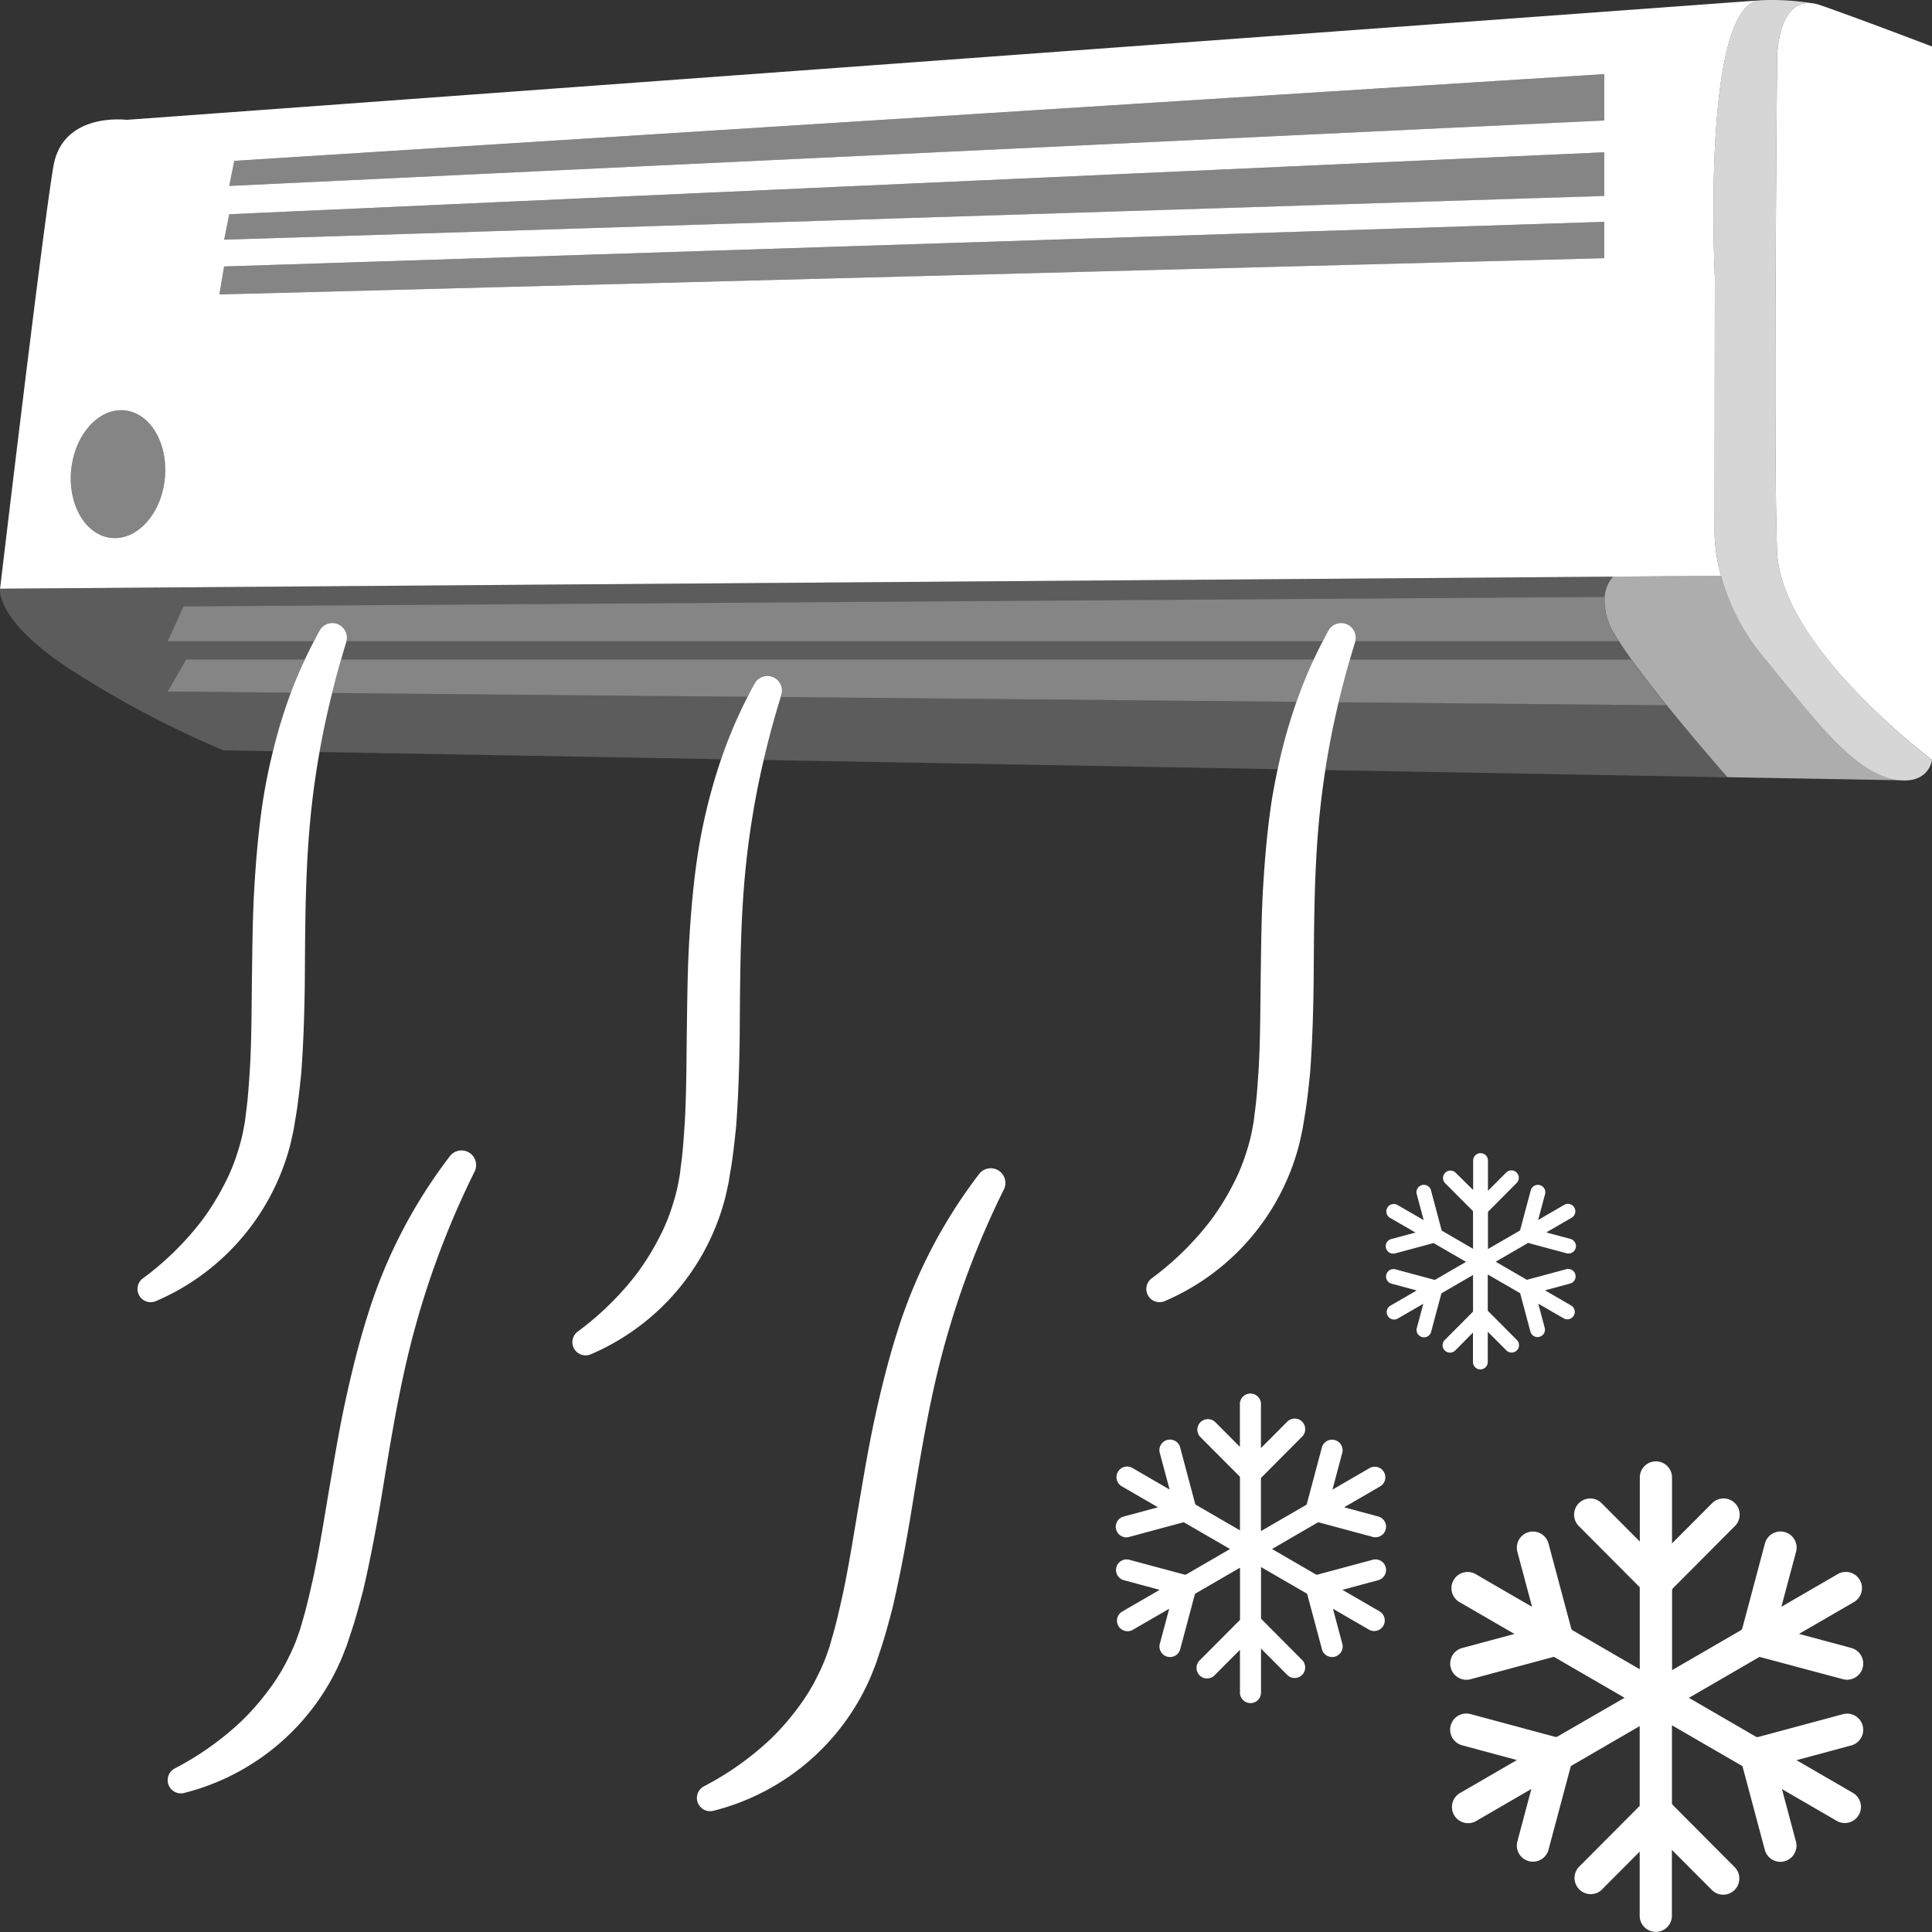
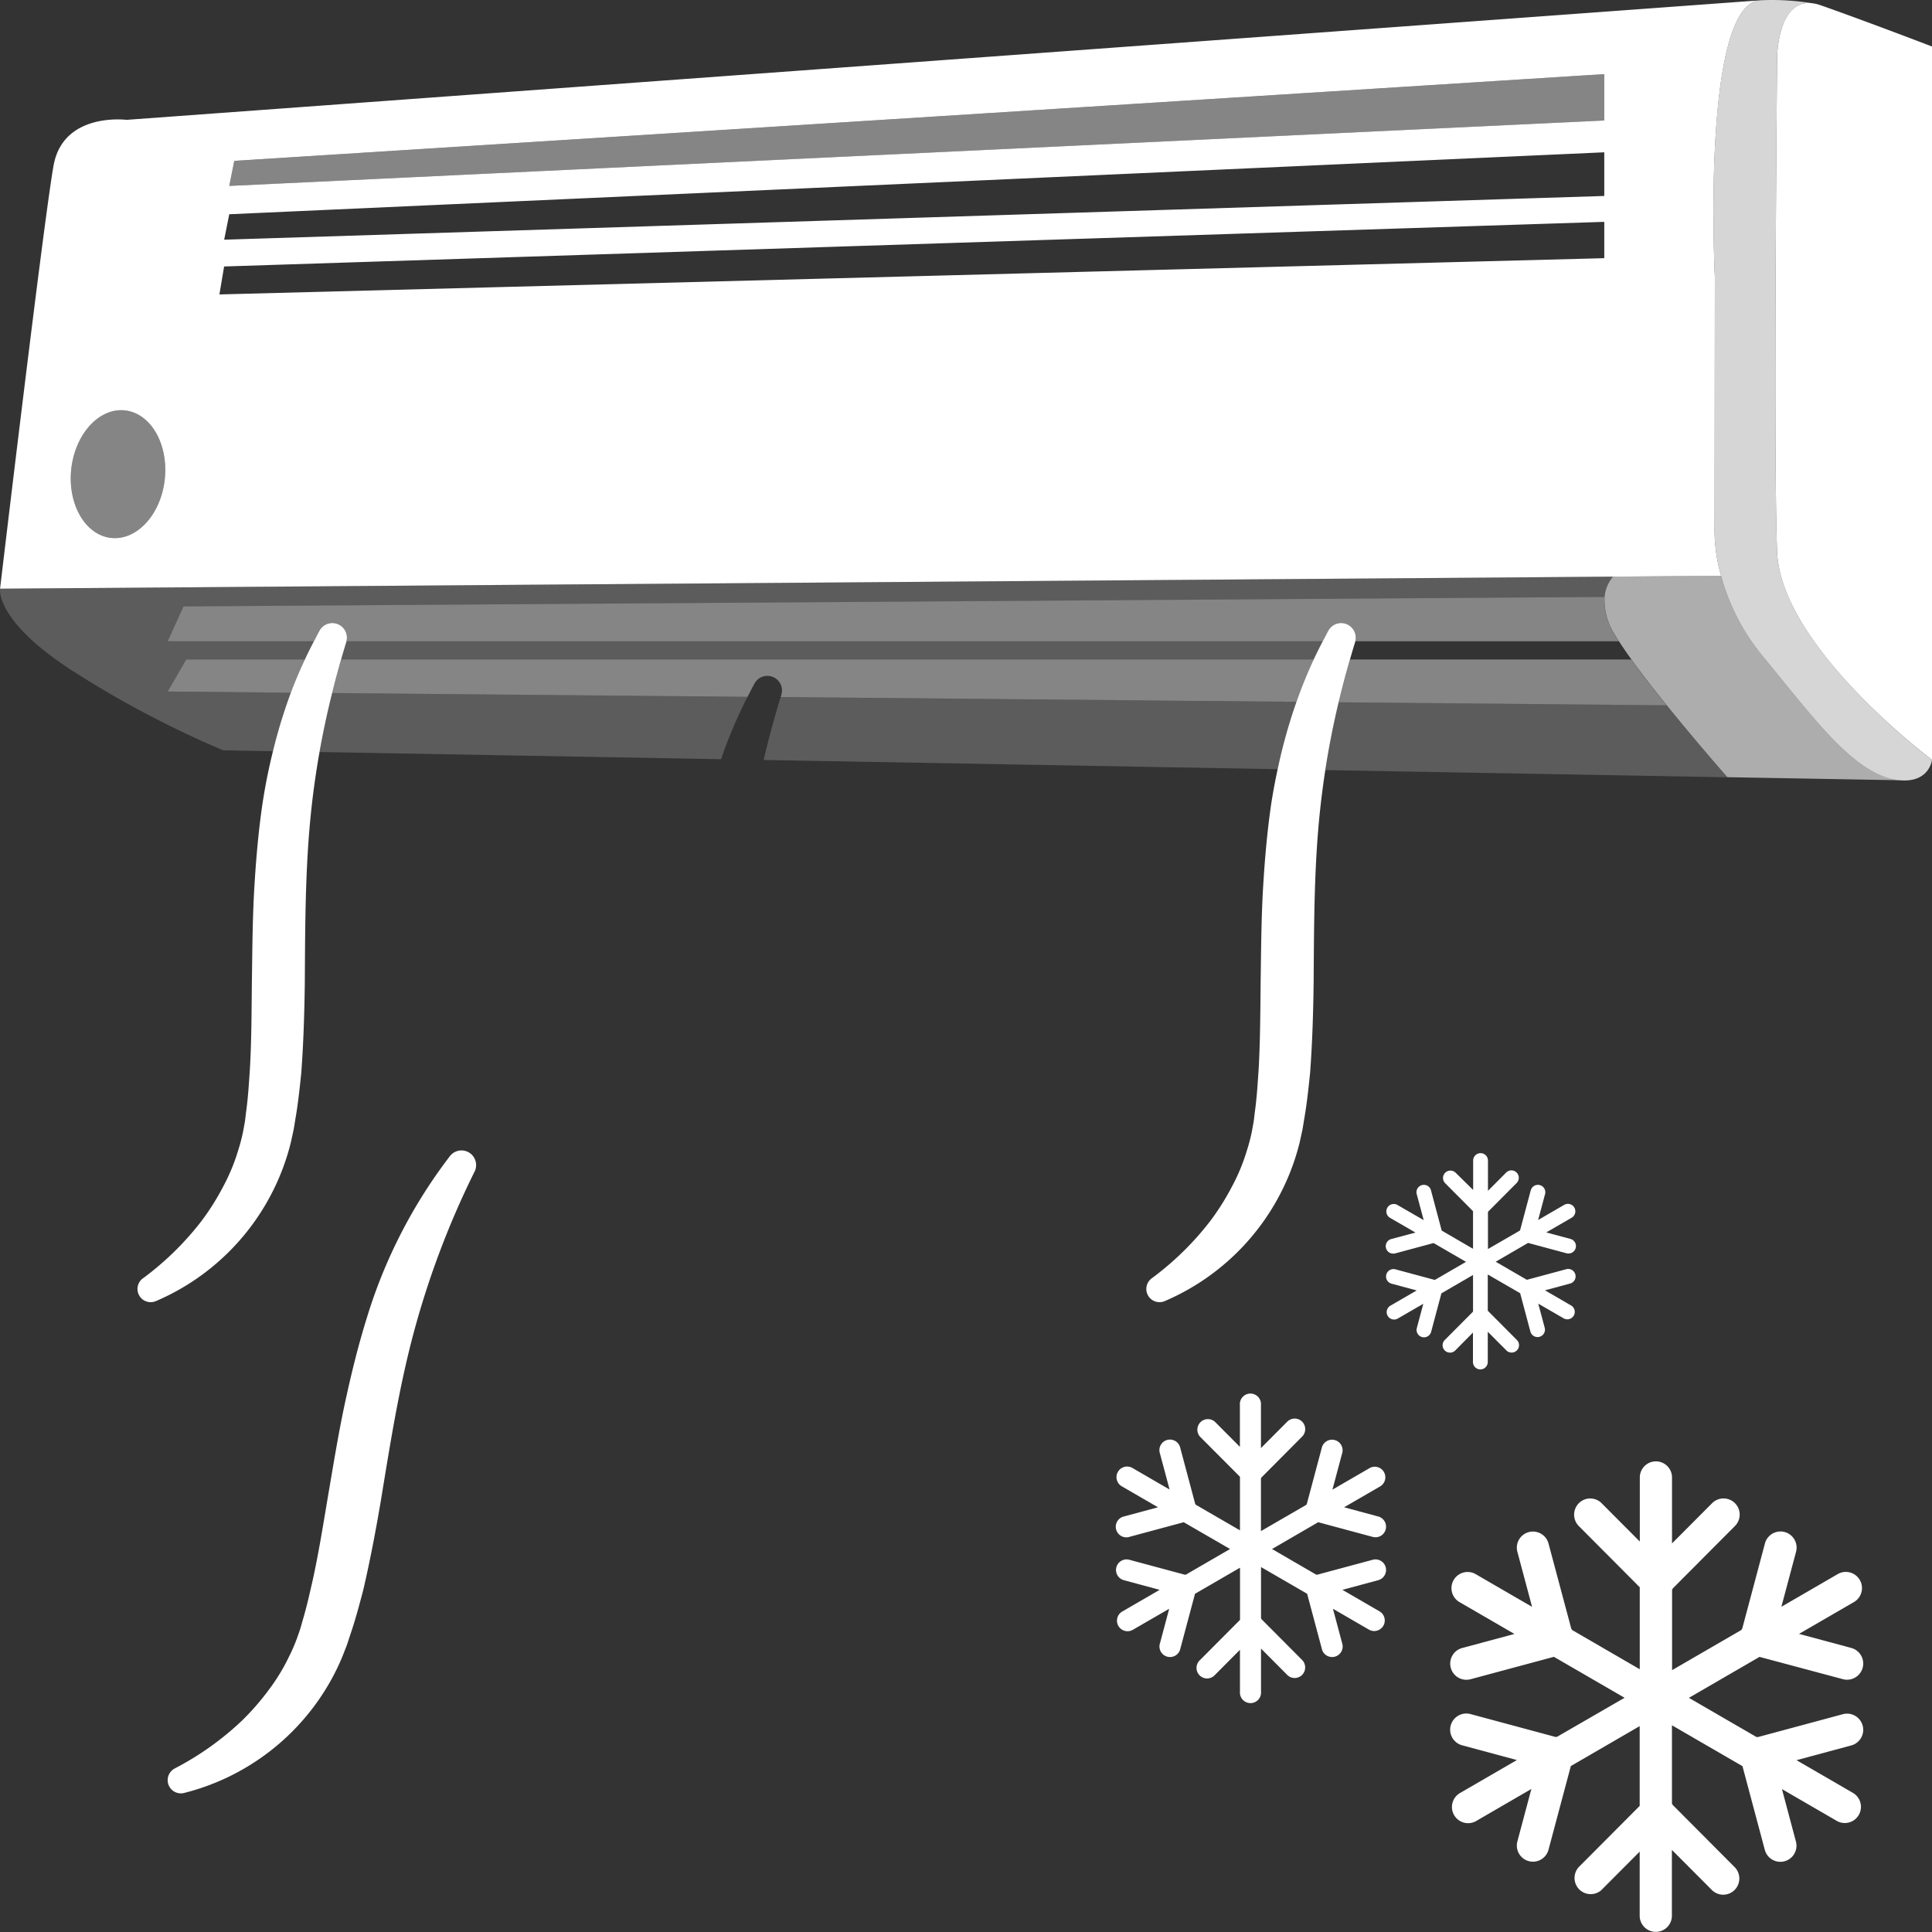
<svg xmlns="http://www.w3.org/2000/svg" viewBox="0 0 300 300">
  <rect x="0" y="0" width="300" height="300" fill="#333333" stroke="none" />
  <g fill="#fff">
    <path d="m 53.78 99.69 l -.01 .03 c -.28 .89 -.54 1.79 -.8 2.68 h 151.02 q .67 -1.43 1.4 -2.82 h -151.59 c -.01 .03 -.01 .07 -.02 .11 z" opacity=".2" />
    <path d="m 26.04 107.38 l 2.88 -4.98 h 18.42 q .67 -1.43 1.4 -2.82 h -22.7 l 2.45 -5.4 220.67 -1.49 a 5.61 5.61 0 0 1 1.32 -3.15 l -250.47 1.87 s -.84 4.85 10.91 12.54 a 156.36 156.36 0 0 0 23.74 12.56 l 7.72 .14 a 81.18 81.18 0 0 1 2.78 -9.1 z" opacity=".2" />
    <path d="m 51.57 107.61 q -1.14 4.56 -1.96 9.16 l 62.36 1.12 a 71.91 71.91 0 0 1 4.11 -9.69 z" opacity=".2" />
    <path d="m 258.78 109.52 l -50.92 -.47 q -1.25 5.23 -2.07 10.53 l 89.95 1.61 -27.54 -.49 s -4.73 -5.38 -9.42 -11.18 z" opacity=".2" />
    <path d="m 121.22 108.25 q -1.5 4.87 -2.64 9.76 l 79.82 1.43 a 83.79 83.79 0 0 1 2.92 -10.46 z" opacity=".2" />
-     <path d="m 210.43 99.69 l -.01 .03 c -.28 .89 -.54 1.79 -.8 2.68 h 43.68 c -.73 -1.01 -1.38 -1.96 -1.93 -2.82 h -40.92 c -.01 .03 -.01 .07 -.02 .11 z" opacity=".2" />
    <path d="m 26.04 107.38 l 19.12 .18 c .66 -1.75 1.39 -3.47 2.18 -5.16 h -18.42 z" opacity=".4" />
    <path d="m 51.57 107.61 l 64.51 .59 c .36 -.69 .7 -1.38 1.08 -2.06 a 2.27 2.27 0 0 1 4.15 1.8 l -.01 .03 c -.03 .09 -.05 .18 -.08 .27 l 80.1 .74 q 1.18 -3.36 2.68 -6.58 h -151.03 q -.75 2.6 -1.4 5.21 z" opacity=".4" />
    <path d="m 207.86 109.05 l 50.92 .47 c -1.95 -2.41 -3.89 -4.9 -5.48 -7.11 h -43.68 q -.96 3.31 -1.76 6.64 z" opacity=".4" />
    <path d="m 26.04 99.58 h 22.7 c .3 -.56 .58 -1.13 .89 -1.69 a 2.27 2.27 0 0 1 4.17 1.69 h 151.59 c .3 -.56 .58 -1.13 .89 -1.69 a 2.27 2.27 0 0 1 4.17 1.69 h 40.92 c -.19 -.3 -.37 -.6 -.54 -.87 a 9.92 9.92 0 0 1 -1.69 -6.02 l -220.65 1.48 z" opacity=".4" />
    <path d="m 273.76 101.93 a 33.21 33.21 0 0 1 -6.51 -12.53 l -16.77 .13 a 5.61 5.61 0 0 0 -1.32 3.15 9.92 9.92 0 0 0 1.69 6.02 c .16 .28 .35 .57 .54 .87 .55 .86 1.2 1.81 1.93 2.82 1.59 2.21 3.53 4.7 5.48 7.11 4.69 5.81 9.42 11.18 9.42 11.18 l 27.54 .49 c -7.19 .01 -13.74 -9.22 -22 -19.24 z" opacity=".6" />
    <path d="m 267.25 89.41 a 26.07 26.07 0 0 1 -1.01 -7.82 l .04 -38.66 s -2.16 -42.63 7.17 -42.89 l -253.8 18.57 s -9.82 -1.26 -11.33 7.08 -8.31 65.72 -8.31 65.72 l 250.47 -1.87 z m -230.87 -64.43 l 212.73 -13.47 v 7.2 l -213.51 10.16 z m -.78 8.29 l 213.51 -9.62 v 6.78 l -214.3 6.79 z m -.8 8.11 l 214.31 -6.93 v 5.64 l -215.04 5.63 z m -23.73 31.43 c .61 -5.46 4.35 -9.53 8.35 -9.08 s 6.76 5.24 6.16 10.71 -4.35 9.53 -8.35 9.08 -6.76 -5.25 -6.16 -10.71 z" />
    <path d="m 275.95 85.7 c -.6 -14.79 0 -76.67 0 -76.67 s -.01 -9.05 5.34 -8.54 a 38.54 38.54 0 0 0 -7.84 -.45 c -9.34 .26 -7.17 42.89 -7.17 42.89 l -.04 38.66 a 26.08 26.08 0 0 0 1.01 7.82 33.2 33.2 0 0 0 6.51 12.53 c 8.26 10.02 14.81 19.24 21.98 19.25 3.9 0 4.26 -3.19 4.26 -3.19 s -23.44 -17.52 -24.05 -32.3 z" opacity=".8" />
    <path d="m 282.69 .81 a 5.95 5.95 0 0 0 -1.4 -.32 c -5.35 -.52 -5.34 8.54 -5.34 8.54 s -.6 61.88 0 76.67 24.05 32.29 24.05 32.29 v -110.77 s -10.54 -4.04 -17.31 -6.41 z" />
    <path d="m 17.23 83.51 c 4.01 .45 7.75 -3.62 8.35 -9.08 s -2.15 -10.26 -6.16 -10.71 -7.75 3.62 -8.35 9.08 2.15 10.27 6.16 10.71 z" opacity=".4" />
    <path d="m 249.11 11.51 l -212.73 13.47 -.78 3.89 213.51 -10.16 z" opacity=".4" />
-     <path d="m 249.11 23.65 l -213.51 9.62 -.79 3.95 214.3 -6.78 z" opacity=".4" />
-     <path d="m 249.11 34.45 l -214.3 6.93 -.74 4.34 215.04 -5.63 z" opacity=".4" />
    <path d="m 286.16 260.74 a 2.51 2.51 0 0 0 1.3 -4.85 l -8.11 -2.18 8.59 -4.98 a 2.51 2.51 0 0 0 -2.5 -4.35 l -8.83 5.12 2.28 -8.54 a 2.5 2.5 0 1 0 -4.83 -1.3 l -3.53 13.24 c -.05 .06 -.09 .13 -.13 .2 l -10.76 6.24 v -12.48 c .04 -.07 .08 -.14 .11 -.21 l 9.65 -9.69 a 2.5 2.5 0 0 0 -3.54 -3.55 l -6.23 6.25 v -10.24 a 2.5 2.5 0 1 0 -5 0 v 9.95 l -5.94 -5.96 a 2.49 2.49 0 0 0 -3.54 .02 2.52 2.52 0 0 0 0 3.53 l 9.47 9.51 v 12.73 l -10.5 -6.09 c -.04 -.07 -.08 -.14 -.13 -.2 l -3.54 -13.24 a 2.5 2.5 0 1 0 -4.83 1.3 l 2.28 8.54 -8.83 -5.12 a 2.51 2.51 0 0 0 -2.5 4.35 l 8.59 4.98 -8.11 2.18 a 2.51 2.51 0 0 0 1.3 4.85 l 12.94 -3.48 10.97 6.36 -10.5 6.07 a 1.45 1.45 0 0 0 -.23 .01 l -13.19 -3.55 a 2.51 2.51 0 0 0 -1.3 4.85 l 8.5 2.29 -8.83 5.12 a 2.51 2.51 0 0 0 2.47 4.37 l .03 -.02 8.58 -4.98 -2.17 8.14 a 2.5 2.5 0 1 0 4.83 1.3 l 3.47 -13 10.69 -6.2 v 12.39 l -9.47 9.51 a 2.51 2.51 0 0 0 3.47 3.61 c .02 -.02 .04 -.04 .06 -.06 l 5.94 -5.96 v 9.96 a 2.5 2.5 0 1 0 5 0 v -10.23 l 6.23 6.25 a 2.49 2.49 0 0 0 3.54 -.06 2.52 2.52 0 0 0 0 -3.49 l -9.65 -9.69 c -.03 -.07 -.07 -.14 -.11 -.21 v -12.15 l 10.95 6.35 3.47 13 a 2.5 2.5 0 1 0 4.83 -1.3 l -2.17 -8.14 8.59 4.98 a 2.51 2.51 0 0 0 2.53 -4.33 l -.03 -.02 -8.83 -5.12 8.5 -2.29 a 2.51 2.51 0 0 0 -1.3 -4.85 l -13.19 3.55 c -.08 -.01 -.15 -.01 -.23 -.01 l -10.49 -6.08 10.97 -6.36 z" />
    <path d="m 228.72 206.92 v 4.57 a 1.15 1.15 0 1 0 2.3 0 v -4.7 l 2.86 2.87 a 1.15 1.15 0 1 0 1.62 -1.63 l -4.43 -4.45 c -.01 -.03 -.03 -.07 -.05 -.1 v -5.58 l 5.03 2.91 1.59 5.96 a 1.15 1.15 0 0 0 1.11 .85 1.15 1.15 0 0 0 1.11 -1.45 l -1 -3.74 3.94 2.28 a 1.15 1.15 0 0 0 1.15 -2 l -4.05 -2.35 3.9 -1.05 a 1.15 1.15 0 0 0 -.59 -2.23 l -6.05 1.63 h -.1 l -4.81 -2.79 5.03 -2.92 5.94 1.6 a 1.17 1.17 0 0 0 .3 .04 1.15 1.15 0 0 0 .3 -2.27 l -3.72 -1 3.94 -2.28 a 1.15 1.15 0 0 0 -1.15 -2 l -4.05 2.35 1.05 -3.92 a 1.15 1.15 0 1 0 -2.2 -.66 c -.01 .02 -.01 .04 -.02 .06 l -1.62 6.08 a 1.04 1.04 0 0 0 -.06 .09 l -4.94 2.86 v -5.73 a .79 .79 0 0 0 .05 -.1 l 4.43 -4.45 a 1.15 1.15 0 0 0 -1.62 -1.63 l -2.86 2.87 v -4.7 a 1.15 1.15 0 1 0 -2.3 0 v 4.57 l -2.75 -2.71 a 1.15 1.15 0 0 0 -1.62 1.63 l 4.35 4.37 v 5.84 l -4.82 -2.8 c -.02 -.03 -.04 -.06 -.06 -.09 l -1.62 -6.08 a 1.15 1.15 0 1 0 -2.23 .54 c 0 .02 .01 .04 .02 .06 l 1.05 3.92 -4.07 -2.35 a 1.15 1.15 0 0 0 -1.15 2 l 3.94 2.28 -3.72 1 a 1.15 1.15 0 0 0 .3 2.27 1.17 1.17 0 0 0 .3 -.04 l 5.94 -1.6 5.03 2.92 -4.81 2.79 h -.1 l -6.05 -1.63 a 1.15 1.15 0 0 0 -.6 2.23 l 3.9 1.05 -4.05 2.35 a 1.15 1.15 0 0 0 1.09 2.03 l .05 -.03 3.94 -2.28 -1 3.74 a 1.15 1.15 0 1 0 2.22 .6 l 1.59 -5.96 4.91 -2.85 v 5.69 l -4.35 4.37 a 1.15 1.15 0 1 0 1.62 1.63 z" />
    <path d="m 213.16 238.65 a 1.64 1.64 0 0 0 .85 -3.17 l -5.3 -1.43 5.61 -3.25 a 1.64 1.64 0 0 0 -1.64 -2.84 l -5.78 3.35 1.49 -5.58 a 1.64 1.64 0 1 0 -3.16 -.85 l -2.31 8.66 c -.03 .04 -.05 .09 -.08 .13 l -7.04 4.08 v -8.18 c .03 -.05 .05 -.09 .07 -.14 l 6.31 -6.34 a 1.65 1.65 0 0 0 .03 -2.32 1.63 1.63 0 0 0 -2.31 -.03 l -.03 .03 -4.07 4.09 v -6.7 a 1.64 1.64 0 1 0 -3.27 0 v 6.51 l -3.88 -3.9 a 1.64 1.64 0 0 0 -2.31 2.32 l 6.2 6.22 v 8.32 l -6.87 -3.98 c -.03 -.04 -.05 -.09 -.08 -.13 l -2.31 -8.66 a 1.64 1.64 0 1 0 -3.16 .85 l 1.49 5.58 -5.78 -3.35 a 1.64 1.64 0 0 0 -1.63 2.86 l 5.61 3.25 -5.3 1.43 a 1.64 1.64 0 0 0 .78 3.19 l .06 -.02 8.46 -2.28 7.19 4.16 -6.86 3.98 a .91 .91 0 0 0 -.15 .01 l -8.63 -2.32 a 1.64 1.64 0 0 0 -.85 3.17 l 5.56 1.5 -5.78 3.35 a 1.64 1.64 0 0 0 1.59 2.87 l .05 -.03 5.62 -3.25 -1.42 5.32 a 1.64 1.64 0 1 0 3.16 .85 l 2.27 -8.5 6.99 -4.05 v 8.1 l -6.2 6.23 a 1.64 1.64 0 1 0 2.31 2.32 l 3.88 -3.9 v 6.51 a 1.64 1.64 0 1 0 3.27 0 v -6.7 l 4.07 4.09 a 1.63 1.63 0 0 0 2.31 0 1.65 1.65 0 0 0 0 -2.32 l -6.31 -6.34 c -.02 -.05 -.05 -.09 -.07 -.14 v -7.95 l 7.16 4.15 2.27 8.5 a 1.64 1.64 0 1 0 3.16 -.85 l -1.42 -5.32 5.61 3.25 a 1.64 1.64 0 0 0 1.64 -2.84 l -5.78 -3.35 5.56 -1.5 a 1.64 1.64 0 0 0 -.85 -3.17 l -8.63 2.32 c -.05 -.01 -.1 0 -.15 -.01 l -6.86 -3.98 7.17 -4.16 z" />
    <path d="m 52.97 102.4 c .26 -.89 .52 -1.79 .8 -2.68 l .01 -.03 c .01 -.04 .02 -.07 .02 -.11 a 2.27 2.27 0 0 0 -4.17 -1.69 c -.31 .55 -.59 1.13 -.89 1.69 q -.73 1.4 -1.4 2.82 c -.79 1.69 -1.53 3.41 -2.18 5.16 a 81.18 81.18 0 0 0 -2.78 9.1 c -.66 2.67 -1.2 5.36 -1.61 8.06 -.69 4.67 -1.07 9.36 -1.33 14.02 -.24 4.65 -.26 9.28 -.33 13.84 -.05 4.56 -.05 9.06 -.31 13.48 -.15 2.19 -.28 4.39 -.58 6.54 -.07 .53 -.12 1.09 -.2 1.61 l -.27 1.49 a 28.09 28.09 0 0 1 -.77 2.94 30.11 30.11 0 0 1 -2.35 5.66 38.48 38.48 0 0 1 -3.32 5.27 45.77 45.77 0 0 1 -9.1 8.92 l -.05 .03 a 2.05 2.05 0 0 0 1.99 3.54 36.29 36.29 0 0 0 19.9 -21.01 36.02 36.02 0 0 0 1.11 -3.65 l .41 -1.87 c .12 -.61 .2 -1.19 .3 -1.79 .42 -2.38 .66 -4.74 .91 -7.11 .35 -4.72 .49 -9.36 .55 -13.96 .06 -9.18 .06 -18.14 1.01 -26.95 .32 -3 .75 -5.97 1.27 -8.92 q .82 -4.61 1.96 -9.16 .65 -2.64 1.4 -5.24 z" />
-     <path d="m 121.3 107.98 l .01 -.03 a 2.27 2.27 0 0 0 -4.15 -1.8 c -.38 .68 -.73 1.37 -1.08 2.06 a 71.91 71.91 0 0 0 -4.11 9.69 87.45 87.45 0 0 0 -3.67 15.08 c -.7 4.67 -1.07 9.36 -1.33 14.02 -.24 4.65 -.26 9.28 -.33 13.84 -.05 4.56 -.06 9.06 -.31 13.48 -.15 2.19 -.28 4.39 -.58 6.54 -.07 .53 -.12 1.09 -.2 1.61 l -.27 1.49 a 28.09 28.09 0 0 1 -.77 2.94 30.11 30.11 0 0 1 -2.35 5.66 38.39 38.39 0 0 1 -3.32 5.27 45.74 45.74 0 0 1 -9.11 8.92 l -.04 .03 a 2.05 2.05 0 0 0 1.99 3.54 36.28 36.28 0 0 0 19.9 -21.01 35.5 35.5 0 0 0 1.11 -3.65 l .41 -1.87 c .12 -.61 .2 -1.19 .3 -1.79 .42 -2.38 .66 -4.74 .91 -7.11 .35 -4.72 .49 -9.36 .55 -13.96 .07 -9.17 .06 -18.14 1.01 -26.95 a 130.19 130.19 0 0 1 2.71 -15.95 q 1.14 -4.9 2.64 -9.76 c .02 -.11 .05 -.2 .08 -.29 z" />
    <path d="m 209.62 102.4 c .26 -.89 .52 -1.79 .8 -2.68 l .01 -.03 c .01 -.04 .01 -.07 .02 -.11 a 2.27 2.27 0 0 0 -4.17 -1.69 c -.31 .55 -.59 1.13 -.89 1.69 q -.73 1.4 -1.4 2.82 -1.5 3.22 -2.68 6.59 a 83.79 83.79 0 0 0 -2.92 10.46 c -.37 1.75 -.71 3.51 -.98 5.27 -.69 4.67 -1.07 9.36 -1.33 14.02 -.24 4.65 -.26 9.28 -.33 13.84 -.05 4.56 -.06 9.06 -.31 13.48 -.15 2.19 -.28 4.39 -.58 6.54 -.07 .53 -.12 1.09 -.2 1.61 l -.27 1.49 a 28.1 28.1 0 0 1 -.77 2.94 30.04 30.04 0 0 1 -2.35 5.66 38.51 38.51 0 0 1 -3.32 5.27 45.74 45.74 0 0 1 -9.1 8.92 l -.04 .03 a 2.05 2.05 0 0 0 1.99 3.54 36.29 36.29 0 0 0 19.9 -21.01 35.77 35.77 0 0 0 1.11 -3.65 l .41 -1.87 c .12 -.61 .2 -1.19 .3 -1.79 .42 -2.38 .66 -4.74 .91 -7.11 .35 -4.72 .49 -9.36 .55 -13.96 .07 -9.18 .06 -18.14 1.01 -26.95 .22 -2.05 .49 -4.09 .8 -6.13 q .82 -5.3 2.07 -10.53 .8 -3.34 1.76 -6.66 z" />
-     <path d="m 155.25 181.9 a 2.27 2.27 0 0 0 -3.19 .37 79.16 79.16 0 0 0 -12.91 25.11 c -1.41 4.51 -2.51 9.08 -3.49 13.64 -.96 4.55 -1.7 9.12 -2.47 13.62 -.76 4.49 -1.46 8.94 -2.4 13.27 -.49 2.14 -.96 4.3 -1.58 6.37 -.15 .52 -.29 1.06 -.45 1.56 l -.5 1.43 a 27.94 27.94 0 0 1 -1.22 2.78 30.15 30.15 0 0 1 -3.2 5.22 38.46 38.46 0 0 1 -4.1 4.69 45.68 45.68 0 0 1 -10.38 7.39 l -.05 .03 a 2.05 2.05 0 0 0 1.42 3.81 36.22 36.22 0 0 0 22.92 -17.64 35.74 35.74 0 0 0 1.66 -3.44 l .7 -1.78 c .21 -.59 .38 -1.15 .57 -1.72 .79 -2.29 1.39 -4.58 2 -6.88 1.07 -4.6 1.94 -9.17 2.71 -13.7 1.49 -9.05 2.87 -17.91 5.18 -26.47 a 135.19 135.19 0 0 1 9.39 -24.82 l .02 -.03 a 2.29 2.29 0 0 0 -.63 -2.81 z" />
    <path d="m 73.07 179.13 a 2.27 2.27 0 0 0 -3.19 .37 79.13 79.13 0 0 0 -12.91 25.11 c -1.41 4.51 -2.51 9.08 -3.49 13.64 -.96 4.55 -1.7 9.12 -2.47 13.61 -.76 4.49 -1.46 8.94 -2.4 13.27 -.49 2.14 -.96 4.3 -1.58 6.37 -.15 .52 -.29 1.06 -.45 1.56 l -.5 1.43 a 27.96 27.96 0 0 1 -1.22 2.79 30.11 30.11 0 0 1 -3.2 5.22 38.47 38.47 0 0 1 -4.1 4.69 45.65 45.65 0 0 1 -10.38 7.39 l -.05 .03 a 2.05 2.05 0 0 0 1.42 3.81 36.22 36.22 0 0 0 22.91 -17.64 35.74 35.74 0 0 0 1.66 -3.44 l .7 -1.78 c .21 -.59 .38 -1.15 .57 -1.72 .79 -2.29 1.39 -4.58 2 -6.88 1.07 -4.6 1.94 -9.17 2.71 -13.7 1.49 -9.05 2.87 -17.91 5.18 -26.47 a 135.13 135.13 0 0 1 9.39 -24.82 l .02 -.03 a 2.29 2.29 0 0 0 -.62 -2.81 z" />
  </g>
</svg>